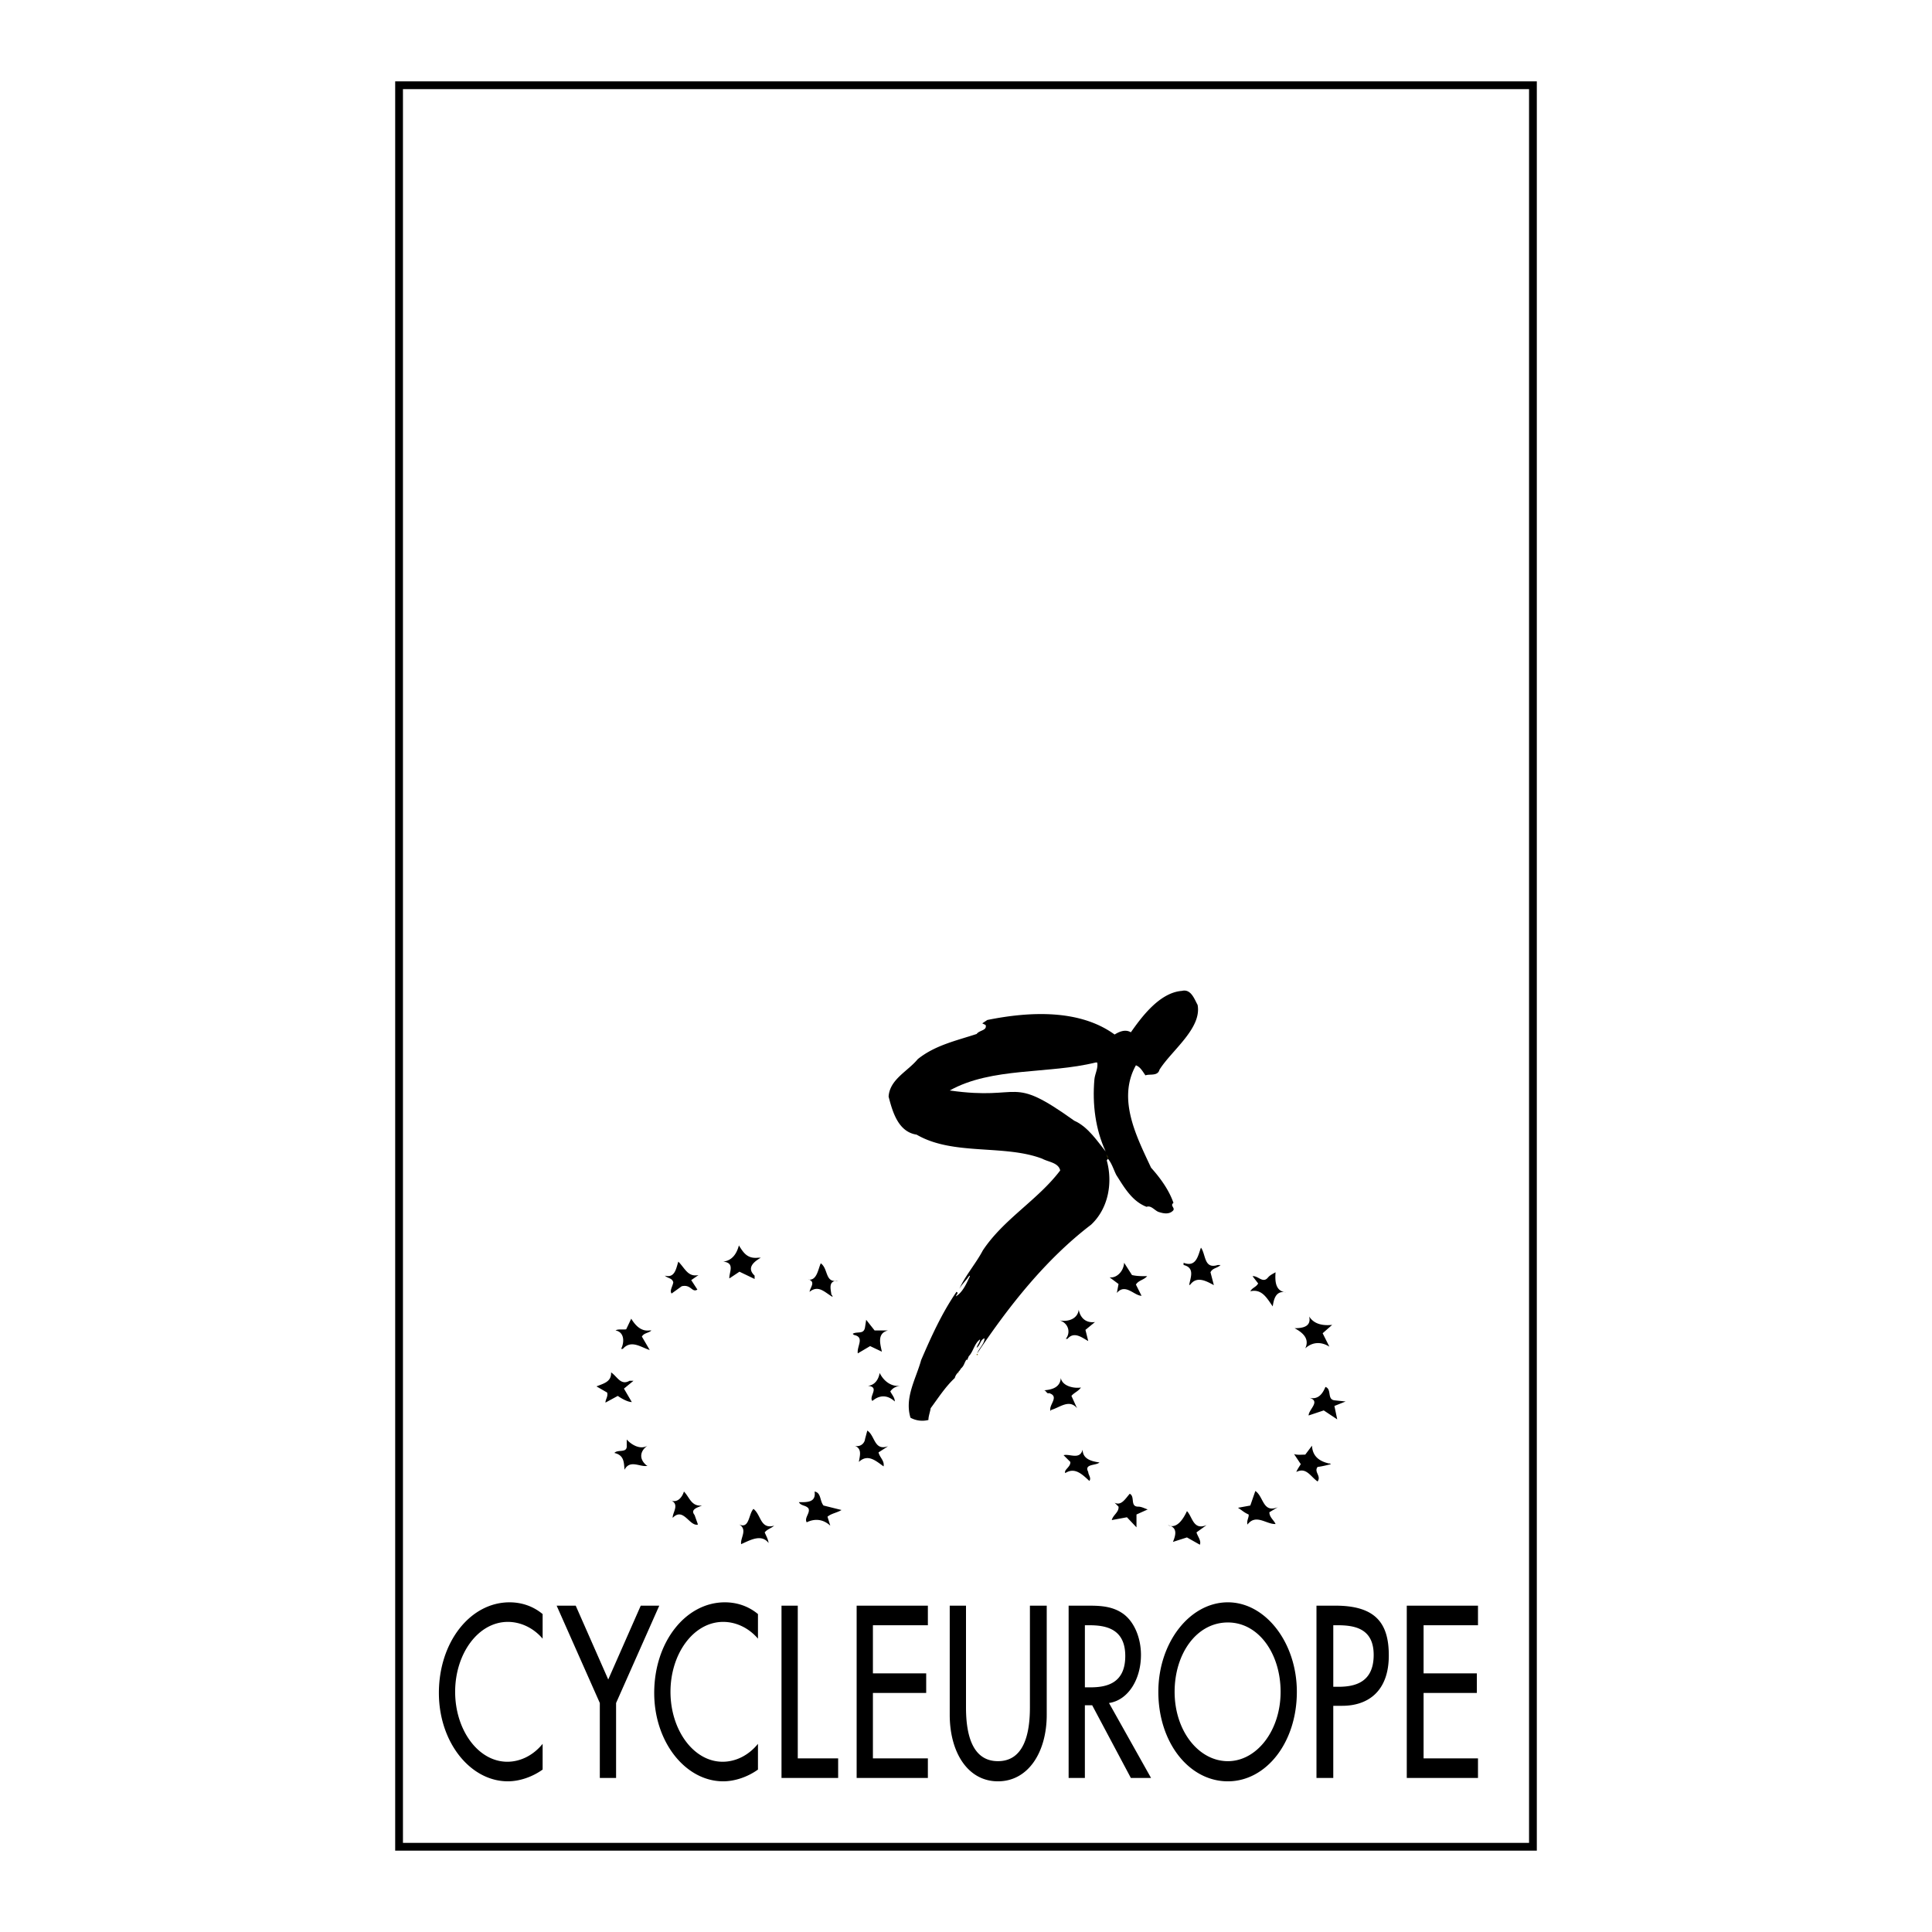
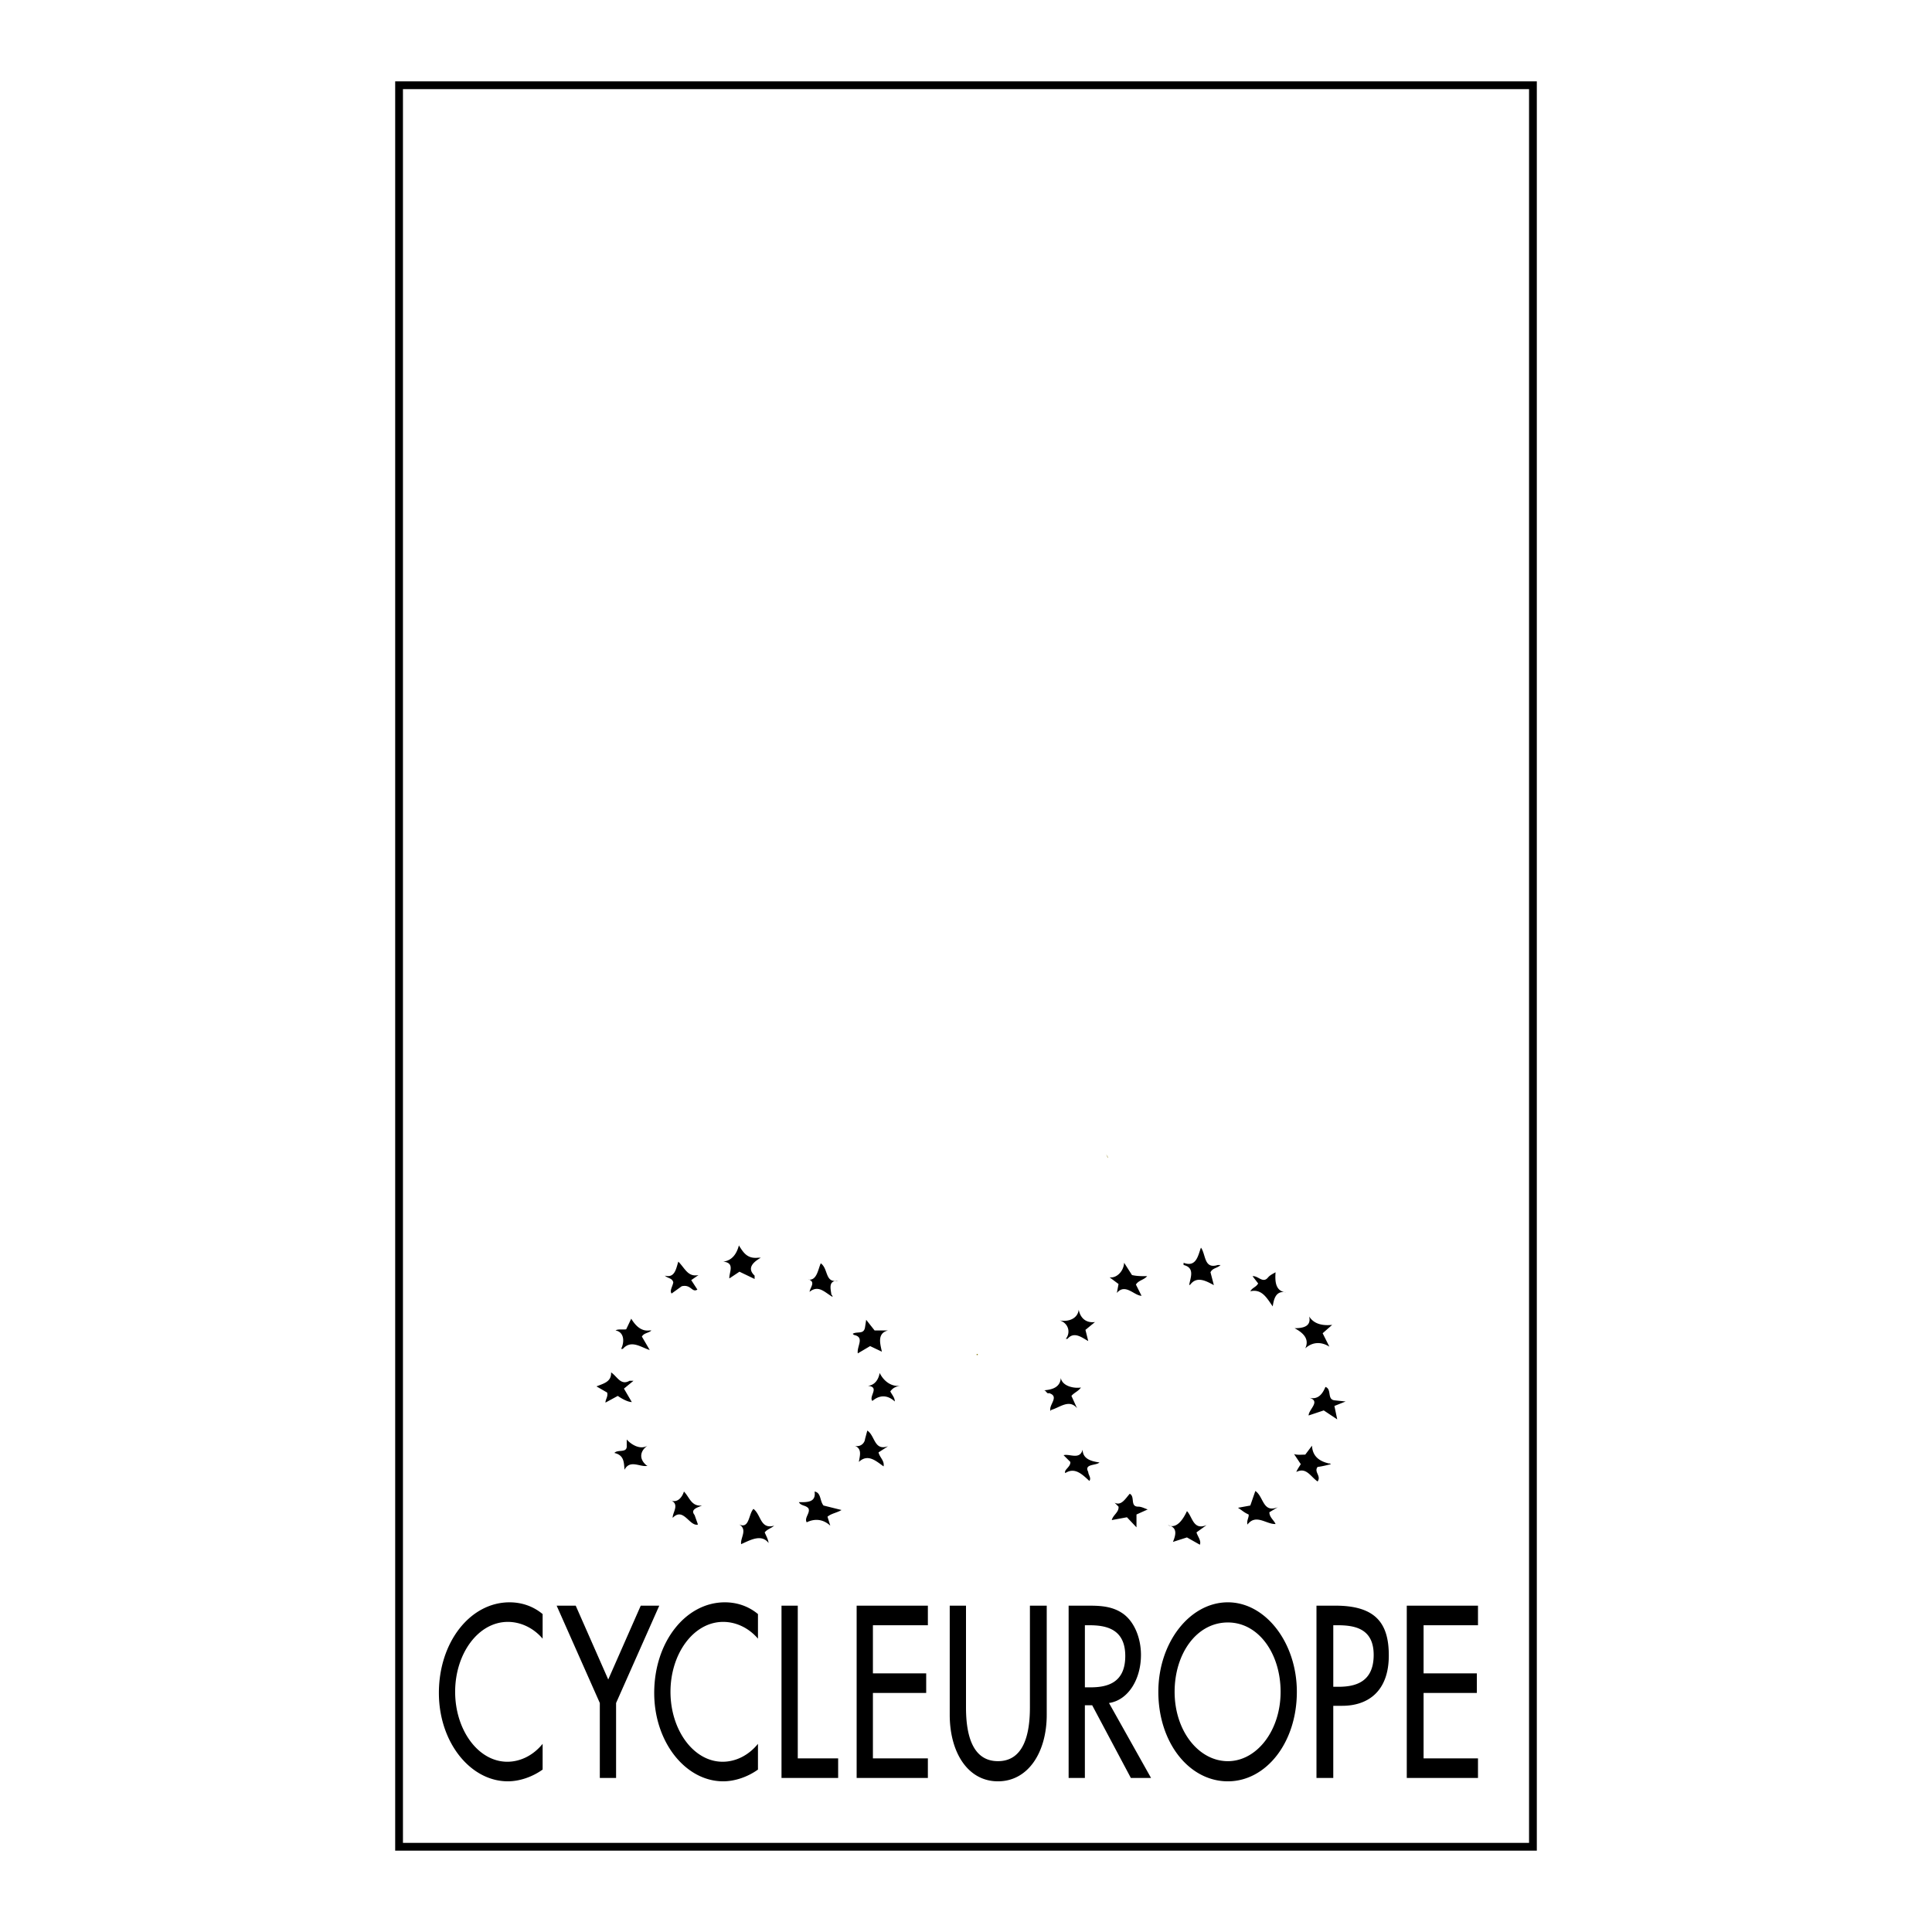
<svg xmlns="http://www.w3.org/2000/svg" width="2500" height="2500" viewBox="0 0 192.756 192.756">
  <g fill-rule="evenodd" clip-rule="evenodd">
-     <path fill="#fff" d="M0 0h192.756v192.756H0V0z" />
    <path fill="#fff" stroke="#000" stroke-width=".775" stroke-miterlimit="2.613" d="M39.815 8.504h113.126v175.748H39.815V8.504z" />
-     <path d="M119.484 100.258c.447 2.344-2.629 4.576-3.805 6.473-.168.67-1.006.391-1.398.559-.279-.391-.504-.838-.951-1.004-1.902 3.404.111 7.199 1.51 10.213.951 1.061 1.791 2.232 2.238 3.516-.391.279.225.502-.055.781-.393.391-.951.279-1.455.111-.393-.166-.729-.668-1.176-.502-1.453-.559-2.238-1.953-3.021-3.182-.279-.557-.447-1.172-.838-1.617l-.111.168c.615 2.23.166 4.799-1.568 6.418-4.531 3.459-8.223 8.148-11.357 12.836.168-.502.729-.949.729-1.508-.447.168-.393.67-.783.949.055-.279.336-.559.336-.836-.561.391-.672 1.227-1.12 1.674l-.168.391-.056-.057c-.224.279-.224.613-.56.893-.168.336-.504.504-.615.949-.951.893-1.623 1.953-2.406 3.014-.056.391-.224.781-.224 1.172a2.45 2.45 0 0 1-1.79-.223c-.616-2.01.56-3.906 1.062-5.748 1.007-2.344 2.07-4.689 3.525-6.809.224.111.056.166 0 .334 0 0-.057.057-.057.111.672-.391 1.063-1.283 1.399-2.01l-.057-.055c-.279.447-.783.893-1.007 1.34.56-1.285 1.678-2.568 2.35-3.852 2.07-3.125 5.482-5.023 7.721-7.98-.168-.781-1.176-.838-1.791-1.172-3.805-1.451-8.895-.279-12.532-2.4-1.846-.279-2.405-2.289-2.797-3.795.112-1.73 1.902-2.512 2.909-3.74 1.735-1.395 3.861-1.842 5.875-2.51.279-.391 1.062-.336.895-.895L98 102.1l.504-.336c4.141-.838 9.176-1.115 12.701 1.451.447-.279 1.062-.559 1.621-.223.951-1.34 2.797-3.963 5.092-4.131.894-.222 1.23.782 1.566 1.397z" />
-     <path d="M109.471 106.006c.111.559-.225 1.115-.281 1.674-.223 2.512.113 5.023 1.119 7.199-.783-.949-1.734-2.455-3.133-3.068-6.545-4.689-5.035-1.955-12.42-3.014 4.196-2.346 9.846-1.619 14.547-2.791h.168z" fill="#fff" />
-     <path fill="#8e801b" d="M110.533 115.549l-.168-.391.168.28v.111zM97.441 135.082h.112v.113h-.112v-.113zM95.539 136.924h.112v.056h-.112v-.056z" />
+     <path fill="#8e801b" d="M110.533 115.549l-.168-.391.168.28v.111zM97.441 135.082h.112v.113h-.112v-.113zM95.539 136.924h.112h-.112v-.056z" />
    <path d="M121.498 126.209h.279c-.334.334-.783.279-1.006.725l.336 1.285c-.729-.391-1.68-.949-2.35-.057l-.113.057c.113-.727.615-1.73-.559-2.01v-.223c1.287.502 1.455-.781 1.734-1.508.505.67.281 2.178 1.679 1.731zM75.622 125.484h.28c-.671.391-1.455 1.004-.615 1.785v.334l-1.511-.725-1.007.67c-.056-.559.616-1.562-.615-1.674.895-.113 1.343-.781 1.566-1.619.447.725.839 1.341 1.902 1.229zM69.691 127.213l-.727.504.615.947c-.559.336-.615-.557-1.566-.334l-1.007.725c-.224-.279.112-.725.168-1.115-.112-.447-.56-.391-.839-.67 1.007.279 1.119-.727 1.343-1.395.671.668.95 1.563 2.013 1.338zM83.622 127.771c-.951 0-.784.67-.671 1.396.056.055.112.111.112.223-.783-.447-1.398-1.229-2.293-.502.056-.447.615-.949-.057-1.229h-.111c.895.168 1.007-1.004 1.287-1.619.782.56.39 2.011 1.733 1.731zM112.939 127.213c.502.111.895.111 1.51.111-.336.393-.84.393-1.119.838l.561 1.117c-.729 0-1.623-1.285-2.463-.279l.168-.893-.895-.67c.67.111 1.398-.559 1.453-1.451l.785 1.227zM127.262 126.934c-.057.838-.057 1.898 1.062 2.01-1.008-.223-1.23.615-1.344 1.396-.559-.781-1.062-1.787-2.236-1.508.223-.391.559-.391.783-.781l-.561-.727c.561-.055 1.008.727 1.512.168.223-.279.502-.39.784-.558zM109.246 131.902l-.951.781.279 1.115c-.615-.334-1.398-1.004-2.07-.223h-.168c.504-.613.281-1.562-.615-1.842.783.168 1.791-.111 1.902-1.061.168.84.729 1.342 1.623 1.23zM64.824 132.738h.168c-.28.279-.728.225-.951.615l.783 1.338c-.896-.277-1.846-1.059-2.686-.111h-.168c.336-.67.336-1.674-.559-1.842.28-.166.671-.055 1.063-.111l.503-1.061c.448.727 1.008 1.284 1.847 1.172zM88.602 132.738c-1.119.279-.784 1.34-.616 2.121l-1.175-.559-1.23.727c-.112-.727.727-1.619-.392-1.842l-.112-.111c.447-.279 1.119.111 1.23-.67l.112-.727.839 1.061h1.344zM132.912 132.182l-.951.836.672 1.34c-.783-.502-1.68-.502-2.406.168.447-.949-.225-1.562-1.062-2.01.838 0 1.678-.168 1.453-1.172.446.724 1.286.949 2.294.838zM62.81 137.762h.392l-.951.781.784 1.34c-.392 0-1.007-.336-1.399-.613l-1.23.668c0-.334.28-.613.168-1.004l-1.063-.613c.672-.279 1.511-.447 1.455-1.396.613.389.949 1.339 1.844.837zM89.833 138.264c-.392.057-.728.168-1.007.559.167.334.448.613.448 1.004-.728-.67-1.511-.67-2.238-.055-.392-.447.783-1.396-.447-1.508.671-.055 1.062-.613 1.175-1.283.39.781 1.117 1.394 2.069 1.283zM107.848 138.432c-.279.391-.672.502-.951.838l.559 1.227c-.783-.949-1.734-.055-2.572.168l-.057.111c-.279-.559.951-1.451-.168-1.785-.225.111-.279-.279-.504-.279.783-.057 1.623-.279 1.68-1.229.167.837 1.341 1.06 2.013.949zM133.191 139.715l1.062.111-1.119.447.281 1.34-1.344-.895-1.51.504c0-.615 1.287-1.451 0-1.787.951.279 1.398-.391 1.678-1.061.673.226.113 1.286.952 1.341zM88.602 144.291l-.952.615c.112.502.616.836.504 1.395-.783-.559-1.566-1.283-2.462-.447.056-.502.392-1.338-.447-1.617a.803.803 0 0 0 1.062-.67l.224-.838c.783.501.672 2.064 2.071 1.562zM64.6 144.236c-.783.557-.839 1.34-.112 1.953l.112.055c-.728.168-1.734-.668-2.294.393-.056-.783-.056-1.453-1.007-1.676.335-.391 1.287.057 1.23-.725v-.615c.449.504 1.344 1.061 2.071.615zM132.633 146.021c.055-.055.111.057.168.057-.449.111-.896.223-1.344.279-.393.502.393.893 0 1.451-.727-.504-1.119-1.451-2.125-.949.111-.279.279-.502.447-.781l-.672-1.006c.336.111.727.057 1.119.057l.672-.893c.055 1.061.727 1.563 1.735 1.785zM109.693 145.91c-.336.334-1.566.111-1.119.949 0 .279.336.613.111.893-.727-.67-1.453-1.395-2.404-.781-.168-.334.559-.613.504-1.117l-.672-.67c.615-.166 1.623.504 1.902-.557.001.949.895 1.172 1.678 1.283zM82.167 150.207l1.79.447c-.447.279-1.007.334-1.398.67l.279.893c-.727-.67-1.566-.725-2.35-.334-.279-.447.392-.949.168-1.396-.28-.334-.728-.223-.951-.613.783 0 1.734.055 1.566-1.061.673.111.505.949.896 1.394zM70.027 150.207c-.28.168-1.23.336-.728.949l.336.949c-.839.223-1.455-1.787-2.518-.67-.056-.502.783-1.395-.28-1.785.727.391 1.231-.279 1.399-.838.56.559.728 1.506 1.791 1.395zM113.555 150.318c.336 0 .615.168.951.279l-1.119.504v1.283l-.951-1.006-1.512.279c.113-.502.729-.781.672-1.34l-.391-.391c.67.336 1.062-.391 1.51-.893.558.281 0 1.285.84 1.285zM127.484 150.375l-.838.502c0 .502.447.781.615 1.172-.896.057-1.959-1.061-2.799.057-.111-.391.168-.727.113-1.004-.504-.225-.615-.393-1.064-.67l1.232-.225.502-1.451c.841.558.73 2.232 2.239 1.619zM77.244 152.217c-.335.279-.671.336-.951.67.167.391.335.67.392 1.061-.727-.949-1.846-.279-2.741.111-.112-.613.727-1.506-.28-2.01 1.119.615 1.007-1.004 1.511-1.506.783.613.67 2.064 2.069 1.674zM120.379 152.16l-1.006.727c.111.391.502.838.336 1.229l-1.287-.727-1.398.447c.279-.67.502-1.451-.504-1.676.895.447 1.566-.668 1.902-1.395.558.559.615 1.954 1.957 1.395zM54.138 163.49c-.951-1.115-2.238-1.674-3.469-1.674-2.965 0-5.259 3.182-5.259 6.977s2.294 6.977 5.203 6.977c1.287 0 2.574-.615 3.525-1.787v2.568c-1.007.725-2.293 1.172-3.469 1.172-3.749 0-6.881-3.906-6.881-8.818 0-5.078 3.133-9.041 7.049-9.041 1.119 0 2.293.334 3.301 1.172v2.454zM55.537 160.197h1.902l3.245 7.367 3.244-7.367h1.847l-4.308 9.711v7.479h-1.623v-7.479l-4.307-9.711zM75.622 163.49c-.951-1.115-2.238-1.674-3.469-1.674-2.965 0-5.259 3.182-5.259 6.977s2.293 6.977 5.203 6.977c1.287 0 2.574-.615 3.525-1.787v2.568c-1.007.725-2.294 1.172-3.469 1.172-3.749 0-6.882-3.906-6.882-8.818 0-5.078 3.133-9.041 7.05-9.041 1.119 0 2.294.334 3.301 1.172v2.454zM79.594 175.434h4.028v1.953h-5.651v-17.19h1.623v15.237zM85.468 160.197h7.106v1.953h-5.483v4.801h5.315v1.953h-5.315v6.53h5.483v1.953h-7.106v-17.19zM96.378 160.197v10.158c0 2.791.671 5.357 3.188 5.357s3.189-2.566 3.189-5.357v-10.158h1.678v10.883c0 3.74-1.846 6.643-4.867 6.643s-4.811-2.902-4.811-6.643v-10.883h1.623zM114.84 177.387h-2.014l-3.859-7.254h-.729v7.254h-1.621v-17.189h2.014c1.174 0 2.406.057 3.469.838 1.119.838 1.734 2.455 1.734 4.074 0 2.455-1.287 4.52-3.189 4.799l4.195 7.478zm-6.602-9.041h.561c1.678 0 3.469-.445 3.469-3.125 0-2.734-1.959-3.07-3.582-3.07h-.447v6.195h-.001zM129.387 168.793c0 5.078-3.076 8.93-6.881 8.93-3.861 0-6.938-3.852-6.938-8.93 0-4.912 3.133-8.93 6.938-8.93 3.748 0 6.881 4.018 6.881 8.93zm-1.621 0c0-3.795-2.184-6.92-5.26-6.92-3.133 0-5.314 3.125-5.314 6.92 0 3.906 2.404 6.92 5.314 6.92 2.853 0 5.26-3.014 5.26-6.92zM133.023 177.387h-1.678v-17.189h1.902c4.084 0 5.314 1.842 5.314 4.967 0 3.629-2.127 5.023-4.645 5.023h-.895v7.199h.002zm0-9.096h.504c1.678 0 3.525-.447 3.525-3.182 0-2.68-1.959-2.959-3.637-2.959h-.393v6.141h.001zM140.354 160.197h7.105v1.953h-5.428v4.801h5.315v1.953h-5.315v6.53h5.428v1.953h-7.105v-17.19z" />
  </g>
</svg>